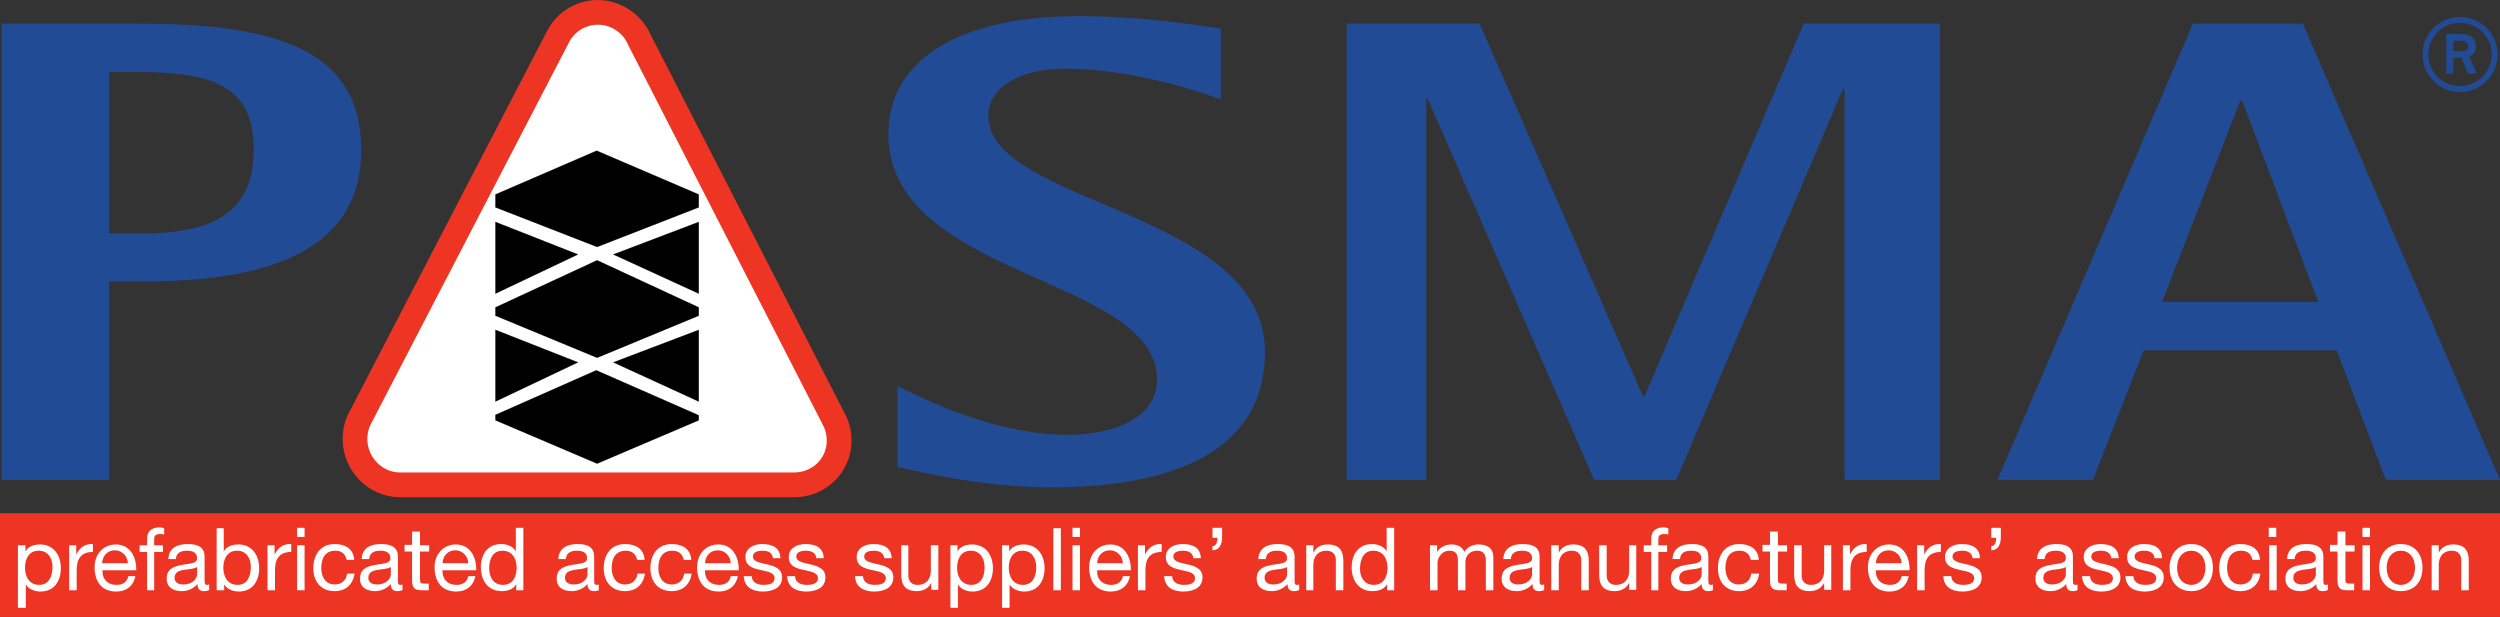
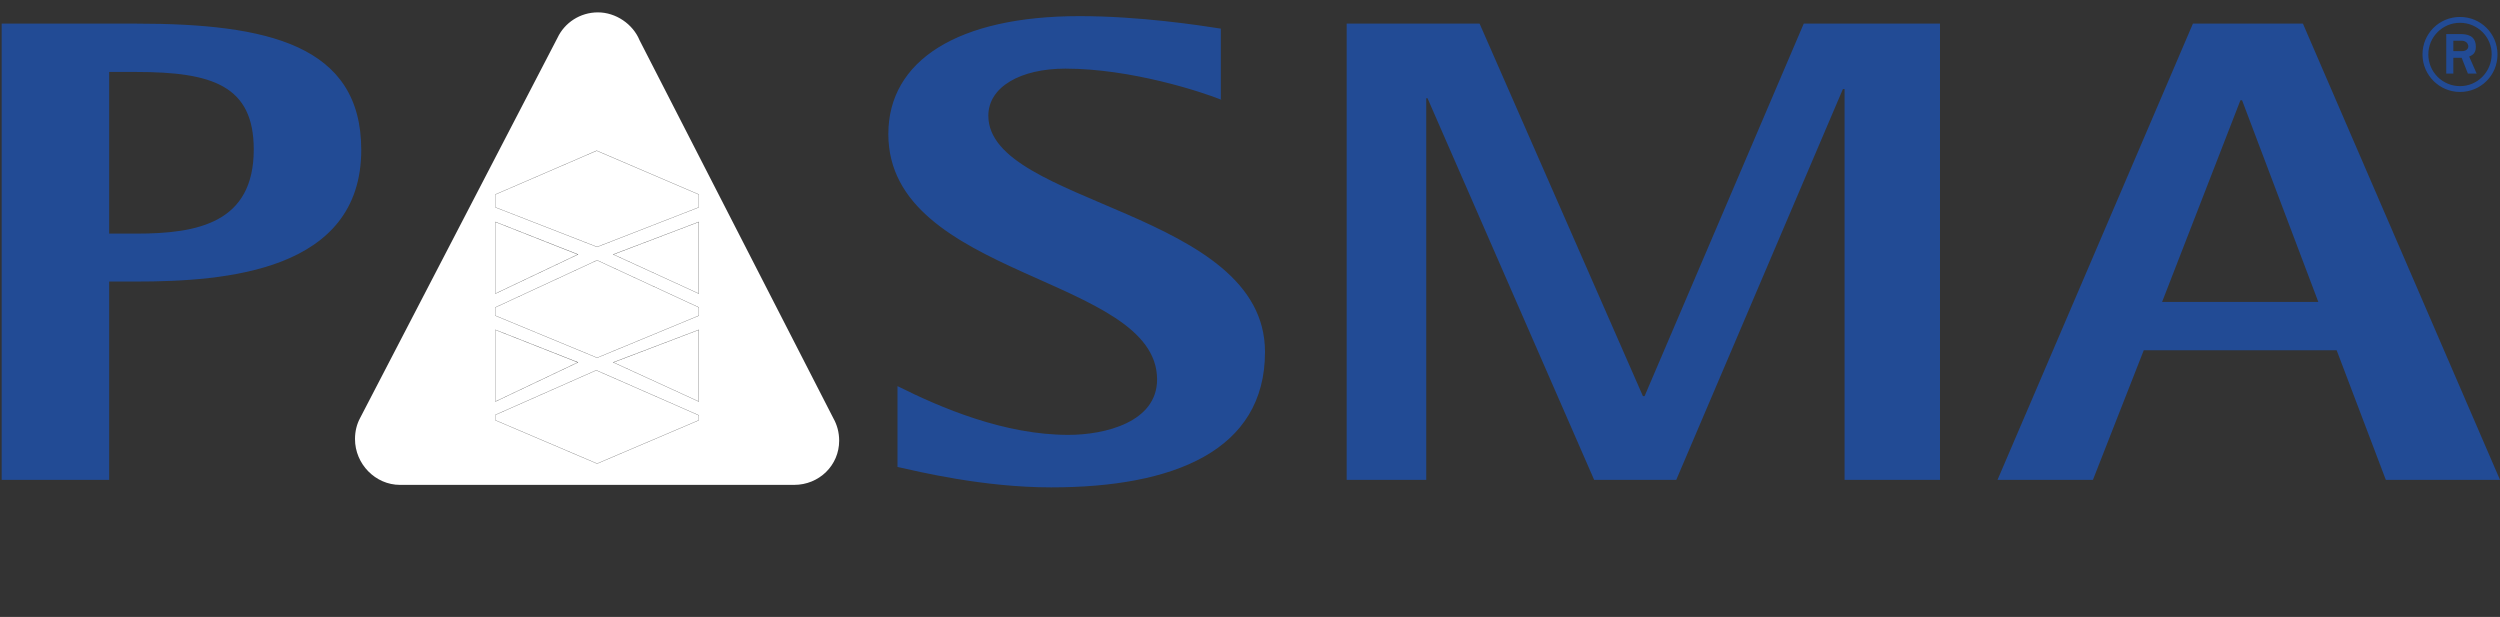
<svg xmlns="http://www.w3.org/2000/svg" id="uuid-cef781ab-2d36-4a3e-ab95-ea6fb7d0e798" data-name="layer" viewBox="0 0 600 148.07">
  <rect x="0" y="0" width="600" height="148.07" fill="#333333" stroke="none" />
  <defs>
    <style>
      .uuid-8ff74464-a84e-40f7-8e00-ee16a9a60f45, .uuid-79a6d5e4-e71d-4b63-86c3-529f4d574aa4, .uuid-af9e9c42-0570-4a64-8cad-955a01dba047, .uuid-1db4d206-4811-4834-a11a-b8e89308fb10, .uuid-1d3f46a6-ff3a-4b18-91df-e997c7615328, .uuid-a97f2a37-7aec-43b0-9c57-19f0b7f380f2 {
        stroke-width: 0px;
      }

      .uuid-8ff74464-a84e-40f7-8e00-ee16a9a60f45, .uuid-af9e9c42-0570-4a64-8cad-955a01dba047, .uuid-1db4d206-4811-4834-a11a-b8e89308fb10 {
        fill-rule: evenodd;
      }

      .uuid-8ff74464-a84e-40f7-8e00-ee16a9a60f45, .uuid-1d3f46a6-ff3a-4b18-91df-e997c7615328 {
        fill: #fff;
      }

      .uuid-79a6d5e4-e71d-4b63-86c3-529f4d574aa4, .uuid-af9e9c42-0570-4a64-8cad-955a01dba047 {
        fill: #000;
      }

      .uuid-1db4d206-4811-4834-a11a-b8e89308fb10 {
        fill: #224b95;
      }

      .uuid-a97f2a37-7aec-43b0-9c57-19f0b7f380f2 {
        fill: #ee3524;
      }
    </style>
  </defs>
  <path class="uuid-8ff74464-a84e-40f7-8e00-ee16a9a60f45" d="M133.8,9.07c1.7-3.6,5.4-6.1,9.7-6.1s8.4,2.8,10,6.7l46.5,90.7c.9,1.6,1.4,3.4,1.4,5.4,0,5.9-4.8,10.6-10.8,10.6h-94.6c-5.9,0-10.8-5-10.8-11,0-1.8.4-3.5,1.2-5L133.8,9.07Z" />
-   <path class="uuid-a97f2a37-7aec-43b0-9c57-19f0b7f380f2" d="M190.6,119.33h-94.61c-7.58,0-13.75-6.38-13.75-13.97,0-2.32.52-4.47,1.55-6.4L131.14,7.75c2.25-4.71,7.09-7.75,12.36-7.75s10.57,3.38,12.69,8.42l46.42,90.55c1.16,2.09,1.75,4.37,1.75,6.8,0,7.59-6.18,13.57-13.77,13.57ZM143.5,5.93c-3,0-5.76,1.73-7.02,4.4l-47.45,91.4c-.58,1.09-.87,2.3-.87,3.63,0,4.32,3.51,8.03,7.83,8.03h94.61c4.31,0,7.82-3.31,7.82-7.63,0-1.44-.33-2.73-1.02-3.95L150.76,10.79c-1.19-2.91-4.11-4.86-7.26-4.86Z" />
-   <rect class="uuid-a97f2a37-7aec-43b0-9c57-19f0b7f380f2" y="123.17" width="600" height="24.9" />
-   <path class="uuid-af9e9c42-0570-4a64-8cad-955a01dba047" d="M143.3,59.27l-24.4-9.5v-3.1l24.3-10.5,24.5,10.5v3.1l-24.4,9.5ZM138.7,61.07l-19.8-7.8v17.2l19.8-9.4ZM147.2,61.07l20.5,9.4v-17.2l-20.5,7.8ZM118.9,75.77l24.4,10.1,24.4-10.1v-2l-24.4-11.3-24.4,11.3v2ZM138.7,86.97l-19.8-7.8v17.2l19.8-9.4ZM147.2,86.97l20.5,9.4v-17.2l-20.5,7.8ZM118.9,100.87l24.4,10.4,24.4-10.4v-1.2l-24.6-10.8-24.2,10.7v1.3Z" />
  <path class="uuid-79a6d5e4-e71d-4b63-86c3-529f4d574aa4" d="M143.3,111.29l-24.42-10.41v-1.33l24.22-10.71,24.62,10.81v1.23l-24.42,10.41ZM118.92,100.85l24.38,10.39,24.38-10.39v-1.17l-24.58-10.79-24.18,10.69v1.27ZM118.88,96.4v-17.27l19.89,7.83-19.89,9.44ZM118.92,79.2v17.13l19.71-9.36-19.71-7.77ZM167.72,96.4l-20.59-9.44,20.59-7.83v17.27ZM147.26,86.97l20.41,9.36v-17.13l-20.41,7.77ZM143.3,85.89l-24.42-10.11v-2.03l24.42-11.31,24.42,11.31v2.03l-24.42,10.11ZM118.92,75.75l24.38,10.09,24.38-10.09v-1.97l-24.38-11.29-24.38,11.29v1.97ZM118.88,70.5v-17.27l19.89,7.83-19.89,9.44ZM118.92,53.3v17.13l19.71-9.36-19.71-7.77ZM167.72,70.5l-20.59-9.44,20.59-7.83v17.27ZM147.26,61.07l20.41,9.36v-17.13l-20.41,7.77ZM143.3,59.29l-24.42-9.51v-3.13l24.32-10.51,24.52,10.51v3.13l-24.42,9.51ZM118.92,49.75l24.38,9.49,24.38-9.49v-3.07l-24.48-10.49-24.28,10.49v3.07Z" />
  <path class="uuid-1db4d206-4811-4834-a11a-b8e89308fb10" d="M.4,115.17h25.8v-47.6h6.5c21.5,0,54-2.5,54-31.6,0-25.2-22.5-30.3-54-30.3H.4v109.5ZM26.2,17.27h6.5c18.3,0,28.2,3.3,28.2,18.6,0,17.6-13.4,20.2-28.2,20.2h-6.5V17.27ZM293.2,23.97c-4.7-1.9-21.7-7.5-37.5-7.5-10.8,0-18.5,4.4-18.5,11.3,0,21.4,66.4,22.7,66.4,56.7,0,23.8-22.1,32.5-51.3,32.5-16.4,0-31.9-3.8-36.9-4.9v-19.4c10.4,5.2,25.6,11.7,41,11.7,8.7,0,21.3-3,21.3-13.3,0-24.8-64.5-24.3-64.5-58.9,0-17.6,16.6-28.3,45.9-28.3,14.4,0,28.8,2.2,33.9,3v17.1h.2ZM323.2,5.67h31.9l39.2,89.4h.4L432.9,5.67h32.7v109.5h-22.9V21.37h-.4l-40,93.8h-19.7l-40-91.6h-.3v91.6h-19.1V5.67ZM479.4,115.17h22.9l12.2-31.1h46.3l11.8,31.1h27.4l-47.3-109.5h-26.4l-46.9,109.5ZM537.7,24.07h.4l18.3,48.4h-37.5l18.8-48.4ZM590.4,22.07c-4.9,0-9-4-9-9s4-9,9-9,9,4,9,9-4,9-9,9ZM590.4,5.47c-4.2,0-7.6,3.4-7.6,7.6s3.4,7.6,7.6,7.6,7.55-3.4,7.6-7.6-3.4-7.6-7.6-7.6ZM592.3,17.67l-1.5-3.8h-2v3.8h-1.7v-9.5h3.2c1.8,0,3.9.3,3.9,3.1,0,1.7-1,2-1.6,2.3l1.8,4.1h-2.1ZM590.7,9.77h-1.9v2.5h2.1c.8,0,1.5-.4,1.5-1.2-.1-.8-.7-1.3-1.7-1.3Z" />
-   <path class="uuid-1d3f46a6-ff3a-4b18-91df-e997c7615328" d="M4.3,130.87h1.8v1.5c.6-1.2,2-1.7,3.5-1.7,3.3,0,5,2.6,5,5.7s-1.6,5.6-4.9,5.6c-1.1,0-2.7-.4-3.5-1.7v5.6h-1.9v-15ZM9.3,132.17c-2.4,0-3.3,2-3.3,4.1s1,4.1,3.4,4.1,3.15-2.1,3.2-4.2-1-4-3.3-4ZM16.6,141.67h1.8v-4.8c0-2.7,1-4.4,3.9-4.4v-1.9c-1.9-.1-3.1.8-4,2.5v-2.2h-1.7v10.8ZM32.5,138.27c-.5,2.4-2.2,3.7-4.6,3.7-3.5,0-5.15-2.4-5.2-5.7s2.1-5.6,5.1-5.6c3.8,0,5,3.6,4.9,6.2h-8.1c-.1,1.9,1,3.5,3.4,3.5,1.5,0,2.5-.7,2.8-2.1h1.7ZM30.7,135.17c-.1-1.7-1.4-3.1-3.1-3.1-1.9,0-3,1.4-3.1,3.1h6.2ZM35.2,141.67h1.8v-9.2h2.1v-1.6h-2.1v-1.5c0-.9.5-1.2,1.4-1.2.3,0,.7,0,1,.1v-1.5c-.3-.1-.8-.2-1.1-.2-1.9,0-3,.9-3,2.7v1.6h-1.8v1.6h1.8v9.2h-.1ZM50.2,141.57c-.3.2-.7.3-1.3.3-.9,0-1.5-.5-1.5-1.7-1,1.1-2.3,1.7-3.8,1.7-2,0-3.6-.9-3.6-3,0-2.4,1.81-2.96,3.7-3.3,2.01-.36,3.6-.3,3.6-1.6,0-1.5-1.3-1.8-2.4-1.8-1.5,0-2.6.5-2.7,2h-1.8c.1-2.7,2.2-3.6,4.6-3.6,1.9,0,4.1.4,4.1,3v5.6c0,.8,0,1.2.6,1.2.1,0,.3,0,.5-.1v1.3ZM47.3,136.07c-.7.5-2,.5-3.2.7s-2.2.6-2.2,1.9c0,1.2,1,1.6,2.1,1.6,2.3,0,3.3-1.5,3.3-2.4v-1.8ZM51.9,126.77h1.8v5.6c.6-1.2,2-1.7,3.5-1.7,3.3,0,5,2.6,5,5.7s-1.6,5.6-4.9,5.6c-1.1,0-2.7-.4-3.5-1.7v1.4h-1.8v-14.9h-.1ZM56.9,132.17c-2.4,0-3.3,2-3.3,4.1s1,4.1,3.4,4.1,3.15-2.1,3.2-4.2-1-4-3.3-4ZM64.2,141.67h1.8v-4.8c0-2.7,1-4.4,3.9-4.4v-1.9c-1.9-.1-3.1.8-4,2.5v-2.2h-1.7v10.8ZM73.1,128.87h-1.8v-2.2h1.8v2.2ZM71.3,130.87h1.8v10.8h-1.8v-10.8ZM85,134.27c-.2-2.6-2.2-3.7-4.7-3.7-3.4,0-5.1,2.6-5.1,5.8s1.8,5.5,5.1,5.5c2.7,0,4.4-1.6,4.8-4.2h-1.8c-.2,1.6-1.3,2.6-3,2.6-2.3,0-3.2-2-3.2-3.9,0-2.2.8-4.2,3.4-4.2,1.5,0,2.4.8,2.7,2.2h1.8v-.1ZM96.6,141.57c-.3.2-.7.3-1.3.3-.9,0-1.5-.5-1.5-1.7-1,1.1-2.3,1.7-3.8,1.7-2,0-3.6-.9-3.6-3,0-2.4,1.81-2.96,3.7-3.3,2.01-.36,3.6-.3,3.6-1.6,0-1.5-1.3-1.8-2.4-1.8-1.5,0-2.6.5-2.7,2h-1.8c.1-2.7,2.2-3.6,4.6-3.6,1.9,0,4.1.4,4.1,3v5.6c0,.8,0,1.2.6,1.2.1,0,.3,0,.5-.1v1.3ZM93.8,136.07c-.7.5-2,.5-3.2.7s-2.2.6-2.2,1.9c0,1.2,1,1.6,2.1,1.6,2.3,0,3.3-1.5,3.3-2.4v-1.8ZM100.7,127.57h-1.8v3.2h-1.8v1.6h1.8v6.9c0,2,.7,2.4,2.6,2.4h1.4v-1.6h-.8c-1.1,0-1.3-.1-1.3-1v-6.7h2.2v-1.5h-2.2v-3.3h-.1ZM114.1,138.27c-.5,2.4-2.2,3.7-4.6,3.7-3.5,0-5.15-2.4-5.2-5.7s2.1-5.6,5.1-5.6c3.8,0,5,3.6,4.9,6.2h-8.1c-.1,1.9,1,3.5,3.4,3.5,1.5,0,2.5-.7,2.8-2.1h1.7ZM112.4,135.17c-.1-1.7-1.4-3.1-3.1-3.1-1.9,0-3,1.4-3.1,3.1h6.2ZM125.7,141.67h-1.8v-1.5c-.6,1.2-2,1.7-3.5,1.7-3.3,0-5-2.6-5-5.7s1.6-5.6,4.9-5.6c1.1,0,2.7.4,3.5,1.7v-5.6h1.8v15h.1ZM120.7,140.37c2.4,0,3.3-2,3.3-4.1s-1-4.1-3.4-4.1-3.2,2.1-3.2,4.2,1,4,3.3,4ZM143.8,141.57c-.3.2-.7.3-1.3.3-.9,0-1.5-.5-1.5-1.7-1,1.1-2.3,1.7-3.8,1.7-2,0-3.6-.9-3.6-3,0-2.4,1.81-2.96,3.7-3.3,2.01-.36,3.6-.3,3.6-1.6,0-1.5-1.3-1.8-2.4-1.8-1.5,0-2.6.5-2.7,2h-1.8c.1-2.7,2.2-3.6,4.6-3.6,1.9,0,4,.4,4,3v5.6c0,.8,0,1.2.6,1.2.1,0,.3,0,.5-.1v1.3h.1ZM141,136.07c-.7.5-2,.5-3.2.7s-2.2.6-2.2,1.9c0,1.2,1,1.6,2.1,1.6,2.3,0,3.3-1.5,3.3-2.4v-1.8ZM154.7,134.27c-.2-2.6-2.2-3.7-4.7-3.7-3.4,0-5.1,2.6-5.1,5.8s1.8,5.5,5.1,5.5c2.7,0,4.4-1.6,4.8-4.2h-1.8c-.2,1.6-1.3,2.6-3,2.6-2.3,0-3.2-2-3.2-3.9,0-2.2.8-4.2,3.4-4.2,1.5,0,2.4.8,2.7,2.2h1.8v-.1ZM165.9,134.27c-.2-2.6-2.2-3.7-4.7-3.7-3.4,0-5.1,2.6-5.1,5.8s1.8,5.5,5.1,5.5c2.7,0,4.4-1.6,4.8-4.2h-1.8c-.2,1.6-1.3,2.6-3,2.6-2.3,0-3.2-2-3.2-3.9,0-2.2.8-4.2,3.4-4.2,1.5,0,2.4.8,2.7,2.2h1.8v-.1ZM177.1,138.27c-.5,2.4-2.2,3.7-4.6,3.7-3.5,0-5.15-2.4-5.2-5.7s2.1-5.6,5.1-5.6c3.8,0,5,3.6,4.9,6.2h-8.1c-.1,1.9,1,3.5,3.4,3.5,1.5,0,2.5-.7,2.8-2.1h1.7ZM175.4,135.17c-.1-1.7-1.4-3.1-3.1-3.1-1.9,0-3,1.4-3.1,3.1h6.2ZM178.5,138.27c.1,2.7,2.2,3.7,4.6,3.7,2.2,0,4.6-.8,4.6-3.4,0-2.1-1.8-2.69-3.5-3.1-1.6-.39-3.5-.6-3.5-1.9,0-1.1,1.2-1.4,2.3-1.4,1.2,0,2.4.4,2.5,1.8h1.8c-.1-2.6-2-3.4-4.4-3.4-1.9,0-4,.9-4,3.1s1.8,2.71,3.5,3.1c1.8.41,3.5.6,3.5,2s-1.5,1.6-2.6,1.6c-1.5,0-2.8-.5-2.9-2.1h-1.9ZM188.9,138.27c.1,2.7,2.2,3.7,4.6,3.7,2.2,0,4.6-.8,4.6-3.4,0-2.1-1.8-2.69-3.5-3.1-1.6-.39-3.5-.6-3.5-1.9,0-1.1,1.2-1.4,2.3-1.4,1.2,0,2.4.4,2.5,1.8h1.8c-.1-2.6-2-3.4-4.4-3.4-1.9,0-4,.9-4,3.1s1.8,2.71,3.5,3.1c1.8.41,3.5.6,3.5,2s-1.5,1.6-2.6,1.6c-1.5,0-2.8-.5-2.9-2.1h-1.9ZM205.2,138.27c.1,2.7,2.2,3.7,4.6,3.7,2.2,0,4.6-.8,4.6-3.4,0-2.1-1.8-2.69-3.5-3.1-1.6-.39-3.5-.6-3.5-1.9,0-1.1,1.2-1.4,2.3-1.4,1.2,0,2.4.4,2.5,1.8h1.8c-.1-2.6-2-3.4-4.4-3.4-1.9,0-4,.9-4,3.1s1.8,2.71,3.5,3.1c1.8.41,3.5.6,3.5,2s-1.5,1.6-2.6,1.6c-1.5,0-2.8-.5-2.9-2.1h-1.9ZM225.2,130.87h-1.8v6.1c0,1.9-1,3.4-3.2,3.4-1.4,0-2.2-.9-2.2-2.2v-7.3h-1.7v7.1c0,2.3.9,3.9,3.7,3.9,1.5,0,2.8-.6,3.5-2v1.7h1.7v-10.7ZM228,130.87h1.8v1.5c.6-1.2,2-1.7,3.5-1.7,3.3,0,5,2.6,5,5.7s-1.6,5.6-4.9,5.6c-1.1,0-2.7-.4-3.5-1.7v5.6h-1.8v-15h-.1ZM233,132.17c-2.4,0-3.3,2-3.3,4.1s1,4.1,3.4,4.1,3.2-2.1,3.2-4.2-1-4-3.3-4ZM240.4,130.87h1.8v1.5c.6-1.2,2-1.7,3.5-1.7,3.3,0,5,2.6,5,5.7s-1.6,5.6-4.9,5.6c-1.1,0-2.7-.4-3.5-1.7v5.6h-1.8v-15h-.1ZM245.4,132.17c-2.4,0-3.3,2-3.3,4.1s1,4.1,3.4,4.1,3.2-2.1,3.2-4.2-1-4-3.3-4ZM252.8,141.67h1.8v-14.9h-1.8v14.9ZM259.2,128.87h-1.8v-2.2h1.8v2.2ZM257.4,130.87h1.8v10.8h-1.8v-10.8ZM271.2,138.27c-.5,2.4-2.2,3.7-4.6,3.7-3.5,0-5.15-2.4-5.2-5.7s2.1-5.6,5.1-5.6c3.8,0,5,3.6,4.9,6.2h-8.1c-.1,1.9,1,3.5,3.4,3.5,1.5,0,2.5-.7,2.8-2.1h1.7ZM269.5,135.17c-.1-1.7-1.4-3.1-3.1-3.1-1.9,0-3,1.4-3.1,3.1h6.2ZM273.1,141.67h1.8v-4.8c0-2.7,1-4.4,3.9-4.4v-1.9c-1.9-.1-3.1.8-4,2.5v-2.2h-1.7v10.8ZM279.4,138.27c.1,2.7,2.2,3.7,4.6,3.7,2.2,0,4.6-.8,4.6-3.4,0-2.1-1.8-2.7-3.5-3.1s-3.5-.6-3.5-1.9c0-1.1,1.2-1.4,2.3-1.4,1.2,0,2.4.4,2.5,1.8h1.8c-.1-2.6-2-3.4-4.4-3.4-1.9,0-4,.9-4,3.1s1.8,2.71,3.5,3.1c1.8.41,3.5.6,3.5,2s-1.5,1.6-2.6,1.6c-1.5,0-2.8-.5-2.9-2.1h-1.9ZM291,129.07h1.2c0,1-.3,2-1.2,2v1c1.6,0,2.3-1.4,2.3-3.1v-2.3h-2.3v2.4ZM311.8,141.57c-.3.2-.7.3-1.3.3-.9,0-1.5-.5-1.5-1.7-1,1.1-2.3,1.7-3.8,1.7-2,0-3.6-.9-3.6-3,0-2.4,1.81-2.96,3.7-3.3,2.01-.36,3.6-.3,3.6-1.6,0-1.5-1.3-1.8-2.4-1.8-1.5,0-2.6.5-2.7,2h-1.8c.1-2.7,2.2-3.6,4.6-3.6,1.9,0,4.1.4,4.1,3v5.6c0,.8,0,1.2.6,1.2.1,0,.3,0,.5-.1v1.3ZM308.9,136.07c-.7.5-2,.5-3.2.7s-2.2.6-2.2,1.9c0,1.2,1,1.6,2.1,1.6,2.3,0,3.3-1.5,3.3-2.4v-1.8ZM313.4,141.67h1.8v-6.1c0-1.9,1-3.4,3.2-3.4,1.4,0,2.2.9,2.2,2.2v7.3h1.8v-7.1c0-2.3-.9-3.9-3.7-3.9-1.6,0-2.8.6-3.5,2v-1.8h-1.7v10.8h-.1ZM334.7,141.67h-1.8v-1.5c-.6,1.2-2,1.7-3.5,1.7-3.3,0-5-2.6-5-5.7s1.6-5.6,4.9-5.6c1.1,0,2.7.4,3.5,1.7v-5.6h1.8v15h.1ZM329.7,140.37c2.4,0,3.3-2,3.3-4.1s-1-4.1-3.4-4.1-3.15,2.1-3.2,4.2,1,4,3.3,4ZM343.2,141.67h1.8v-6.7c0-.8.8-2.8,2.9-2.8,1.6,0,2,1,2,2.4v7.1h1.8v-6.7c0-1.7,1.1-2.8,2.8-2.8s2.1,1.1,2.1,2.4v7.1h1.8v-7.9c0-2.2-1.4-3.1-3.6-3.1-1.4,0-2.7.7-3.4,1.8-.4-1.3-1.7-1.8-3-1.8-1.5,0-2.7.6-3.5,1.8v-1.6h-1.7v10.8ZM370.6,141.57c-.3.2-.7.3-1.3.3-.9,0-1.5-.5-1.5-1.7-1,1.1-2.3,1.7-3.8,1.7-2,0-3.6-.9-3.6-3,0-2.4,1.81-2.96,3.7-3.3,2.01-.36,3.6-.3,3.6-1.6,0-1.5-1.3-1.8-2.4-1.8-1.5,0-2.6.5-2.7,2h-1.8c.1-2.7,2.2-3.6,4.6-3.6,1.9,0,4.1.4,4.1,3v5.6c0,.8,0,1.2.6,1.2.1,0,.3,0,.5-.1v1.3ZM367.7,136.07c-.7.5-2,.5-3.2.7s-2.2.6-2.2,1.9c0,1.2,1,1.6,2.1,1.6,2.3,0,3.3-1.5,3.3-2.4v-1.8ZM372.3,141.67h1.8v-6.1c0-1.9,1-3.4,3.2-3.4,1.4,0,2.2.9,2.2,2.2v7.3h1.8v-7.1c0-2.3-.9-3.9-3.7-3.9-1.6,0-2.8.6-3.5,2v-1.8h-1.8v10.8ZM392.8,130.87h-1.8v6.1c0,1.9-1,3.4-3.2,3.4-1.4,0-2.2-.9-2.2-2.2v-7.3h-1.8v7.1c0,2.3.9,3.9,3.7,3.9,1.5,0,2.8-.6,3.5-2v1.7h1.7v-10.7h.1ZM396.2,141.67h1.8v-9.2h2.1v-1.6h-2.1v-1.5c0-.9.5-1.2,1.4-1.2.3,0,.7,0,1,.1v-1.5c-.3-.1-.8-.2-1.1-.2-1.9,0-3,.9-3,2.7v1.6h-1.8v1.6h1.8v9.2h-.1ZM411.2,141.57c-.3.2-.7.3-1.3.3-.9,0-1.5-.5-1.5-1.7-1,1.1-2.3,1.7-3.8,1.7-2,0-3.6-.9-3.6-3,0-2.4,1.81-2.96,3.7-3.3,2.01-.36,3.6-.3,3.6-1.6,0-1.5-1.3-1.8-2.4-1.8-1.5,0-2.6.5-2.7,2h-1.8c.1-2.7,2.2-3.6,4.6-3.6,1.9,0,4,.4,4,3v5.6c0,.8,0,1.2.6,1.2.1,0,.3,0,.5-.1v1.3h.1ZM408.4,136.07c-.7.5-2,.5-3.2.7s-2.2.6-2.2,1.9c0,1.2,1,1.6,2.1,1.6,2.3,0,3.3-1.5,3.3-2.4v-1.8ZM422.1,134.27c-.2-2.6-2.2-3.7-4.7-3.7-3.4,0-5.1,2.6-5.1,5.8s1.8,5.5,5.1,5.5c2.7,0,4.4-1.6,4.8-4.2h-1.9c-.2,1.6-1.3,2.6-3,2.6-2.3,0-3.2-2-3.2-3.9,0-2.2.8-4.2,3.4-4.2,1.5,0,2.4.8,2.7,2.2h1.9v-.1ZM426.6,127.57h-1.8v3.2h-1.8v1.6h1.8v6.9c0,2,.7,2.4,2.6,2.4h1.4v-1.6h-.8c-1.1,0-1.3-.1-1.3-1v-6.7h2.2v-1.5h-2.2v-3.3h-.1ZM439.6,130.87h-1.8v6.1c0,1.9-1,3.4-3.2,3.4-1.4,0-2.2-.9-2.2-2.2v-7.3h-1.8v7.1c0,2.3.9,3.9,3.7,3.9,1.5,0,2.8-.6,3.5-2v1.7h1.7v-10.7h.1ZM442.3,141.67h1.8v-4.8c0-2.7,1-4.4,3.9-4.4v-1.9c-1.9-.1-3.1.8-4,2.5v-2.2h-1.7v10.8ZM458.1,138.27c-.5,2.4-2.2,3.7-4.6,3.7-3.5,0-5.15-2.4-5.2-5.7s2.1-5.6,5.1-5.6c3.8,0,5,3.6,4.9,6.2h-8.1c-.1,1.9,1,3.5,3.4,3.5,1.5,0,2.5-.7,2.8-2.1h1.7ZM456.4,135.17c-.1-1.7-1.4-3.1-3.1-3.1-1.9,0-3,1.4-3.1,3.1h6.2ZM460.1,141.67h1.8v-4.8c0-2.7,1-4.4,3.9-4.4v-1.9c-1.9-.1-3.1.8-4,2.5v-2.2h-1.7v10.8ZM466.4,138.27c.1,2.7,2.2,3.7,4.6,3.7,2.2,0,4.6-.8,4.6-3.4,0-2.1-1.8-2.69-3.5-3.1-1.6-.39-3.5-.6-3.5-1.9,0-1.1,1.2-1.4,2.3-1.4,1.2,0,2.4.4,2.5,1.8h1.8c-.1-2.6-2-3.4-4.4-3.4-1.9,0-4,.9-4,3.1s1.8,2.71,3.5,3.1c1.8.41,3.5.6,3.5,2s-1.5,1.6-2.6,1.6c-1.5,0-2.8-.5-2.9-2.1h-1.9ZM477.9,129.07h1.2c0,1-.3,2-1.2,2v1c1.6,0,2.3-1.4,2.3-3.1v-2.3h-2.3v2.4ZM498.7,141.57c-.3.2-.7.3-1.3.3-.9,0-1.5-.5-1.5-1.7-1,1.1-2.3,1.7-3.8,1.7-2,0-3.6-.9-3.6-3,0-2.4,1.81-2.96,3.7-3.3,2.01-.36,3.6-.3,3.6-1.6,0-1.5-1.3-1.8-2.4-1.8-1.5,0-2.6.5-2.7,2h-1.8c.1-2.7,2.2-3.6,4.6-3.6,1.9,0,4,.4,4,3v5.6c0,.8,0,1.2.6,1.2.1,0,.3,0,.5-.1v1.3h.1ZM495.8,136.07c-.7.5-2,.5-3.2.7s-2.2.6-2.2,1.9c0,1.2,1,1.6,2.1,1.6,2.3,0,3.3-1.5,3.3-2.4v-1.8ZM499.7,138.27c.1,2.7,2.2,3.7,4.6,3.7,2.2,0,4.6-.8,4.6-3.4,0-2.1-1.8-2.69-3.5-3.1-1.6-.39-3.5-.6-3.5-1.9,0-1.1,1.2-1.4,2.3-1.4,1.2,0,2.4.4,2.5,1.8h1.8c-.1-2.6-2-3.4-4.4-3.4-1.9,0-4,.9-4,3.1s1.8,2.71,3.5,3.1c1.8.41,3.5.6,3.5,2s-1.5,1.6-2.6,1.6c-1.5,0-2.8-.5-2.9-2.1h-1.9ZM510.1,138.27c.1,2.7,2.2,3.7,4.6,3.7,2.2,0,4.6-.8,4.6-3.4,0-2.1-1.8-2.69-3.5-3.1-1.6-.39-3.5-.6-3.5-1.9,0-1.1,1.2-1.4,2.3-1.4,1.2,0,2.4.4,2.5,1.8h1.8c-.1-2.6-2-3.4-4.4-3.4-1.9,0-4,.9-4,3.1s1.8,2.71,3.5,3.1c1.8.41,3.5.6,3.5,2s-1.5,1.6-2.6,1.6c-1.5,0-2.8-.5-2.9-2.1h-1.9ZM525.9,130.57c3.4,0,5.2,2.5,5.2,5.7s-1.8,5.6-5.2,5.6-5.2-2.5-5.2-5.6,1.8-5.7,5.2-5.7ZM525.9,140.37c1.9,0,3.4-1.5,3.4-4.1s-1.5-4.1-3.4-4.1-3.4,1.5-3.4,4.1,1.5,4.1,3.4,4.1ZM542.4,134.27c-.2-2.6-2.2-3.7-4.7-3.7-3.4,0-5.1,2.6-5.1,5.8s1.8,5.5,5.1,5.5c2.7,0,4.4-1.6,4.8-4.2h-1.8c-.2,1.6-1.3,2.6-3,2.6-2.3,0-3.2-2-3.2-3.9,0-2.2.8-4.2,3.4-4.2,1.5,0,2.4.8,2.7,2.2h1.8v-.1ZM546.3,128.87h-1.8v-2.2h1.8v2.2ZM544.6,130.87h1.8v10.8h-1.8v-10.8ZM558.7,141.57c-.3.2-.7.3-1.3.3-.9,0-1.5-.5-1.5-1.7-1,1.1-2.3,1.7-3.8,1.7-2,0-3.6-.9-3.6-3,0-2.4,1.81-2.96,3.7-3.3,2.01-.36,3.6-.3,3.6-1.6,0-1.5-1.3-1.8-2.4-1.8-1.5,0-2.6.5-2.7,2h-1.8c.1-2.7,2.2-3.6,4.6-3.6,1.9,0,4.1.4,4.1,3v5.6c0,.8,0,1.2.6,1.2.2,0,.3,0,.5-.1v1.3ZM555.8,136.07c-.7.5-2,.5-3.2.7s-2.2.6-2.2,1.9c0,1.2,1,1.6,2.1,1.6,2.3,0,3.3-1.5,3.3-2.4v-1.8ZM562.8,127.57h-1.8v3.2h-1.8v1.6h1.8v6.9c0,2,.7,2.4,2.6,2.4h1.4v-1.6h-.8c-1.1,0-1.3-.1-1.3-1v-6.7h2.2v-1.5h-2.2v-3.3h-.1ZM568.8,128.87h-1.8v-2.2h1.8v2.2ZM567,130.87h1.8v10.8h-1.8v-10.8ZM576.2,130.57c3.4,0,5.2,2.5,5.2,5.7s-1.8,5.6-5.2,5.6-5.15-2.5-5.2-5.6,1.8-5.7,5.2-5.7ZM576.2,140.37c1.9,0,3.4-1.5,3.4-4.1s-1.5-4.1-3.4-4.1-3.4,1.5-3.4,4.1,1.5,4.1,3.4,4.1ZM583.5,141.67h1.8v-6.1c0-1.9,1-3.4,3.2-3.4,1.4,0,2.2.9,2.2,2.2v7.3h1.8v-7.1c0-2.3-.9-3.9-3.7-3.9-1.6,0-2.8.6-3.5,2v-1.8h-1.7v10.8h-.1Z" />
</svg>